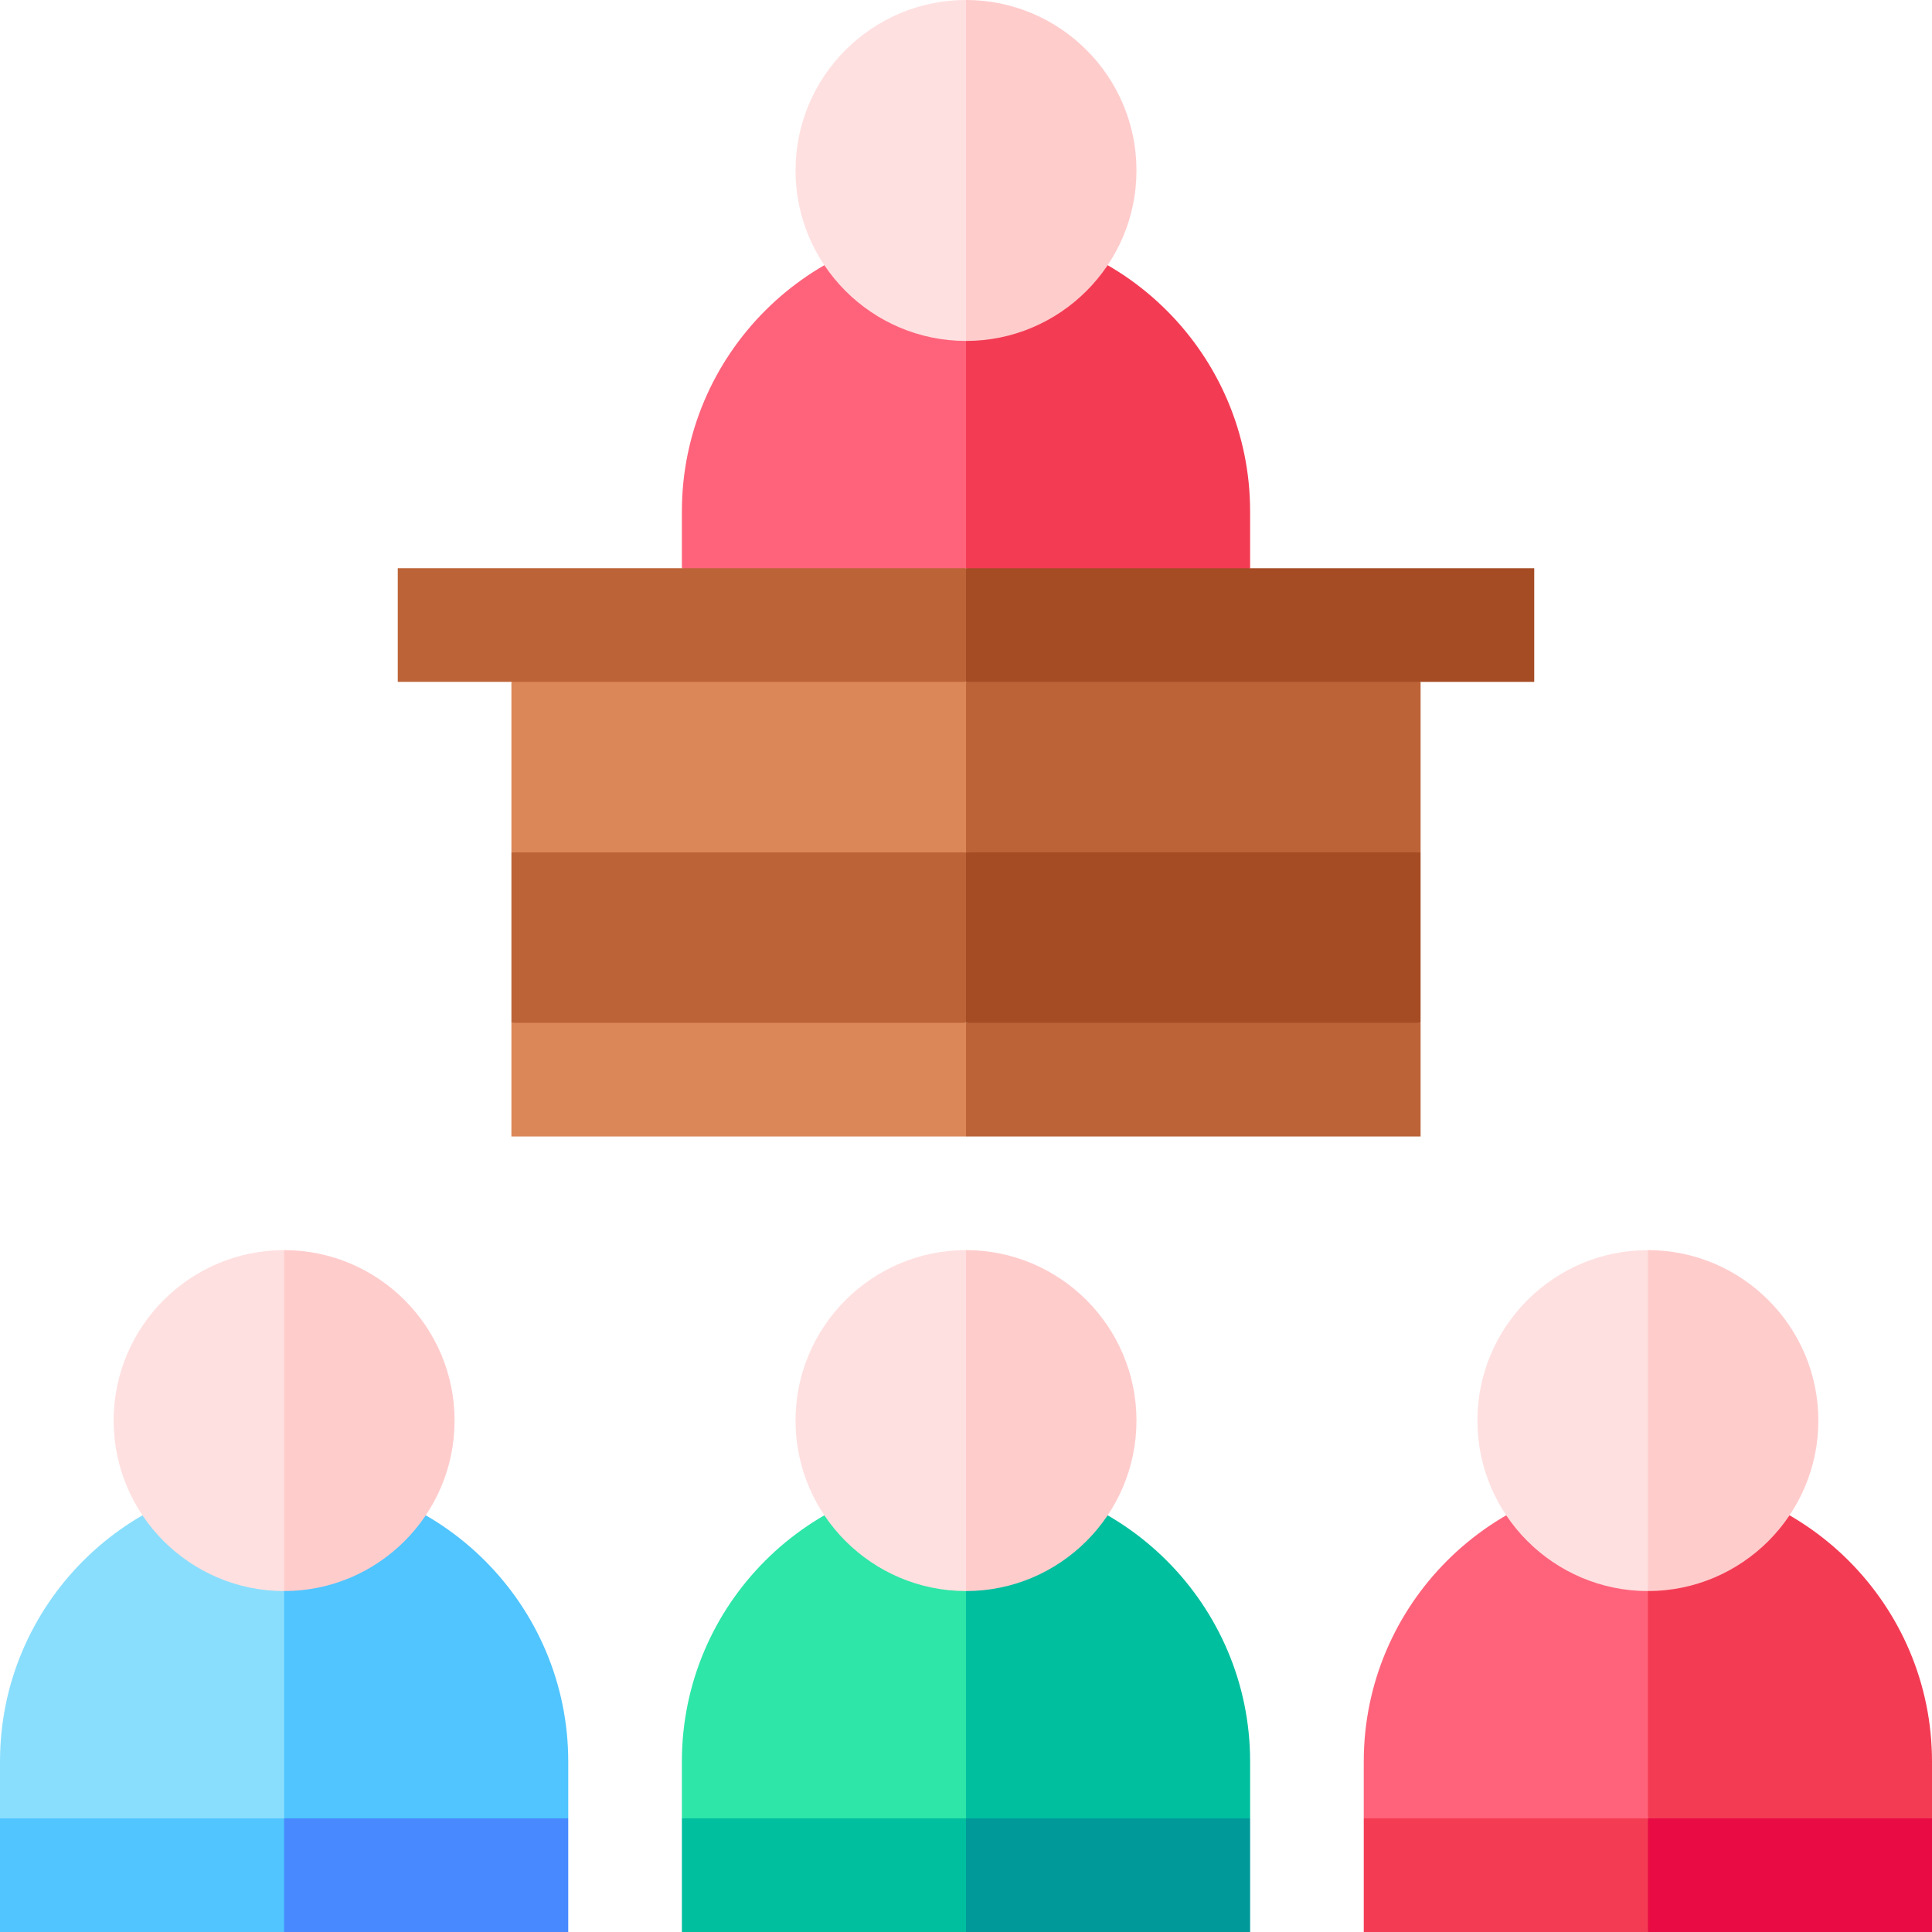
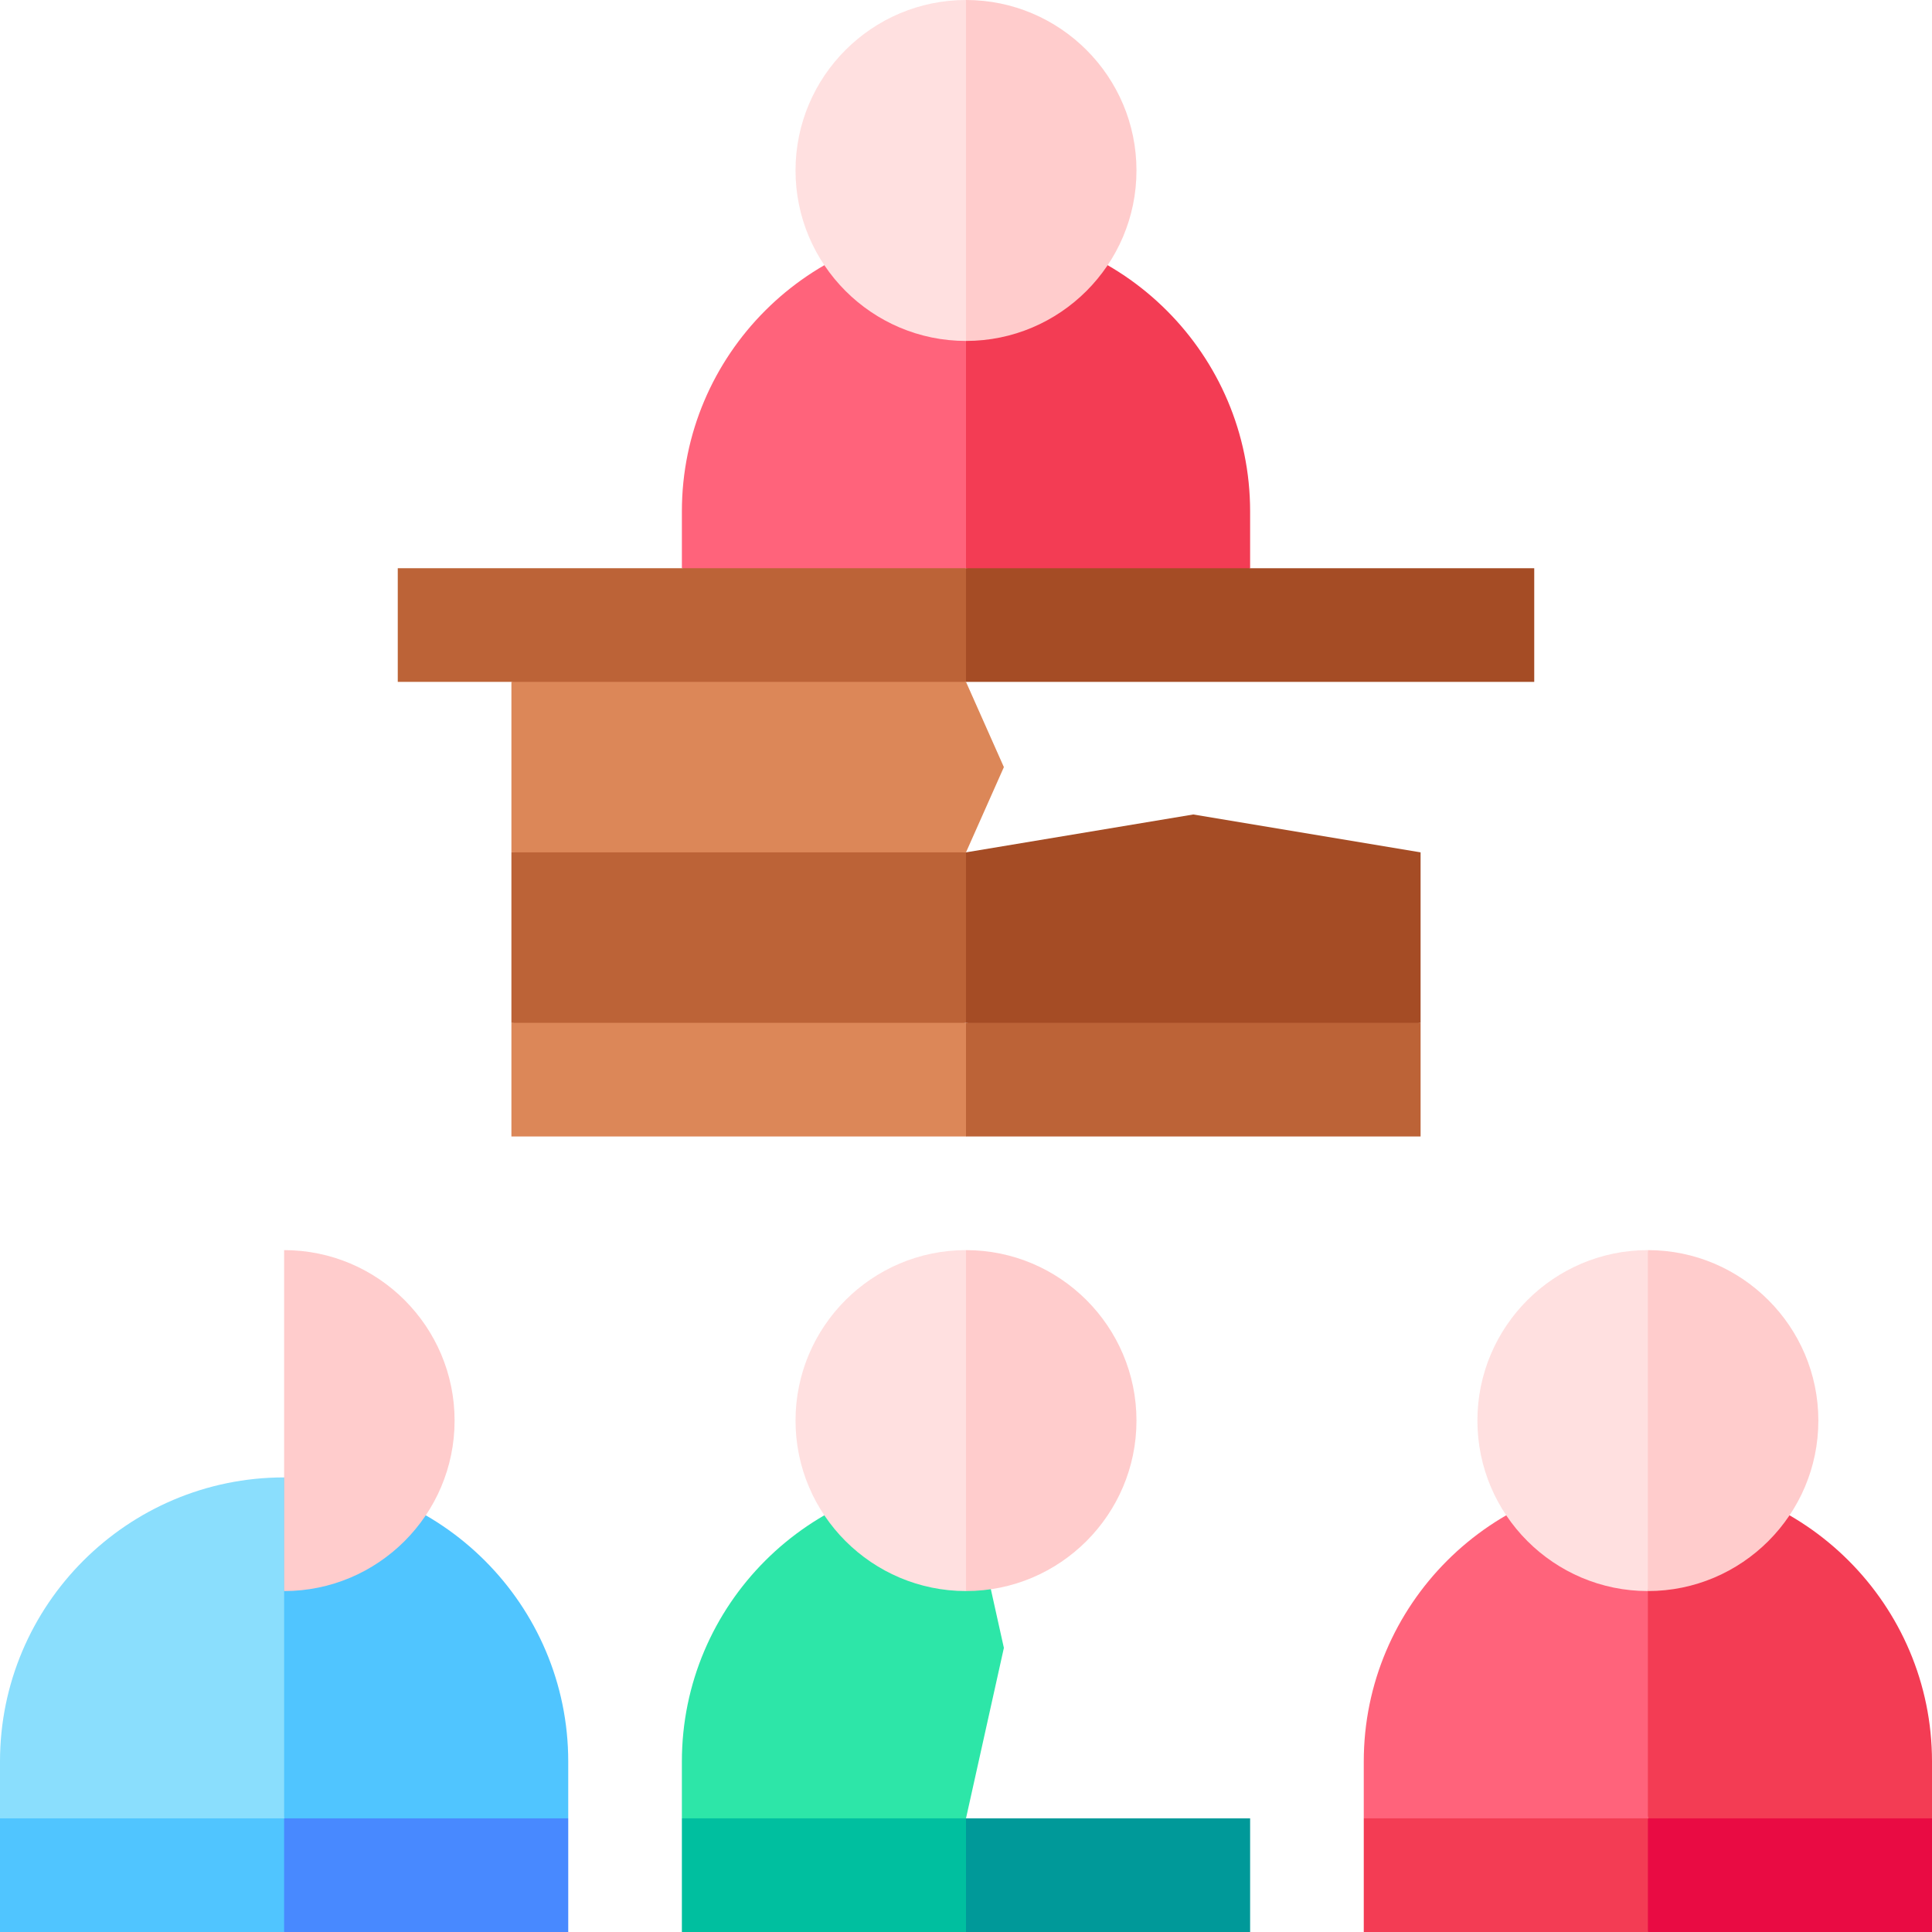
<svg xmlns="http://www.w3.org/2000/svg" id="Capa_1" enable-background="new 0 0 510 510" height="512" viewBox="0 0 510 510" width="512">
  <g id="XMLID_955_">
    <path id="XMLID_958_" d="m135 270v30h120l10-15-10-15-55-10z" fill="#dc8758" />
    <path id="XMLID_963_" d="m255 300h120v-30l-60-10-60 10z" fill="#bc6337" />
    <path id="XMLID_968_" d="m255 225-55-10-65 10v45h120l10-22.5z" fill="#bc6337" />
    <path id="XMLID_972_" d="m255 270h120v-45l-60-10-60 10z" fill="#a54c25" />
    <path id="XMLID_975_" d="m255 180-51-10-69 10v45h120l10-22.5z" fill="#dc8758" />
-     <path id="XMLID_978_" d="m255 180v45h120v-45l-60-10z" fill="#bc6337" />
    <path id="XMLID_979_" d="m180 135v15l45 15 30-15 10-38.879-10-51.121c-41.355 0-75 33.645-75 75z" fill="#ff637b" />
    <path id="XMLID_981_" d="m330 135c0-41.355-33.645-75-75-75v90l45 15 30-15z" fill="#f33c54" />
    <path id="XMLID_986_" d="m105 150v30h150l15-15-15-15z" fill="#bc6337" />
    <path id="XMLID_989_" d="m255 150h150v30h-150z" fill="#a54c25" />
    <path id="XMLID_993_" d="m210 45c0 24.812 20.188 45 45 45l10-45-10-45c-24.812 0-45 20.188-45 45z" fill="#ffe0e0" />
    <path id="XMLID_997_" d="m255 0v90c24.814 0 45-20.188 45-45s-20.186-45-45-45z" fill="#fcc" />
    <g id="XMLID_998_">
      <path id="XMLID_1002_" d="m0 465v15l45 15 30-15 10-45-10-45c-41.355 0-75 33.645-75 75z" fill="#8adefd" />
      <path id="XMLID_1005_" d="m150 465c0-41.355-33.645-75-75-75v90l15 15 60-15z" fill="#50c5ff" />
-       <path id="XMLID_1009_" d="m30 375c0 24.814 20.187 45 45 45l10-45-10-45c-24.813 0-45 20.187-45 45z" fill="#ffe0e0" />
      <path id="XMLID_1013_" d="m75 330v90c24.813 0 45-20.186 45-45 0-24.813-20.187-45-45-45z" fill="#fcc" />
      <path id="XMLID_1016_" d="m0 480v30h75l15-15-15-15z" fill="#50c5ff" />
      <path id="XMLID_1020_" d="m75 480h75v30h-75z" fill="#4889ff" />
    </g>
    <g id="XMLID_1021_">
      <path id="XMLID_1024_" d="m180 465v15l45 15 30-15 10-45-10-45c-41.355 0-75 33.645-75 75z" fill="#2de6a8" />
-       <path id="XMLID_1027_" d="m330 465c0-41.355-33.645-75-75-75v90l15 15 60-15z" fill="#00bf9f" />
      <path id="XMLID_1030_" d="m210 375c0 24.814 20.186 45 45 45l10-45-10-45c-24.814 0-45 20.187-45 45z" fill="#ffe0e0" />
      <path id="XMLID_1033_" d="m255 330v90c24.814 0 45-20.186 45-45 0-24.813-20.186-45-45-45z" fill="#fcc" />
      <path id="XMLID_1036_" d="m180 480v30h75l15-15-15-15z" fill="#00bf9f" />
      <path id="XMLID_1039_" d="m255 480h75v30h-75z" fill="#099" />
    </g>
    <g id="XMLID_1041_">
      <path id="XMLID_1042_" d="m360 465v15l45 15 30-15 10-45-10-45c-41.355 0-75 33.645-75 75z" fill="#ff637b" />
      <path id="XMLID_1043_" d="m510 465c0-41.355-33.645-75-75-75v90l15 15 60-15z" fill="#f33c54" />
      <path id="XMLID_1048_" d="m390 375c0 24.814 20.186 45 45 45l10-45-10-45c-24.814 0-45 20.187-45 45z" fill="#ffe0e0" />
      <path id="XMLID_1051_" d="m435 330v90c24.814 0 45-20.186 45-45 0-24.813-20.186-45-45-45z" fill="#fcc" />
      <path id="XMLID_1052_" d="m360 480v30h75l15-15-15-15z" fill="#f33c54" />
      <path id="XMLID_1053_" d="m435 480h75v30h-75z" fill="#e90b43" />
    </g>
  </g>
</svg>